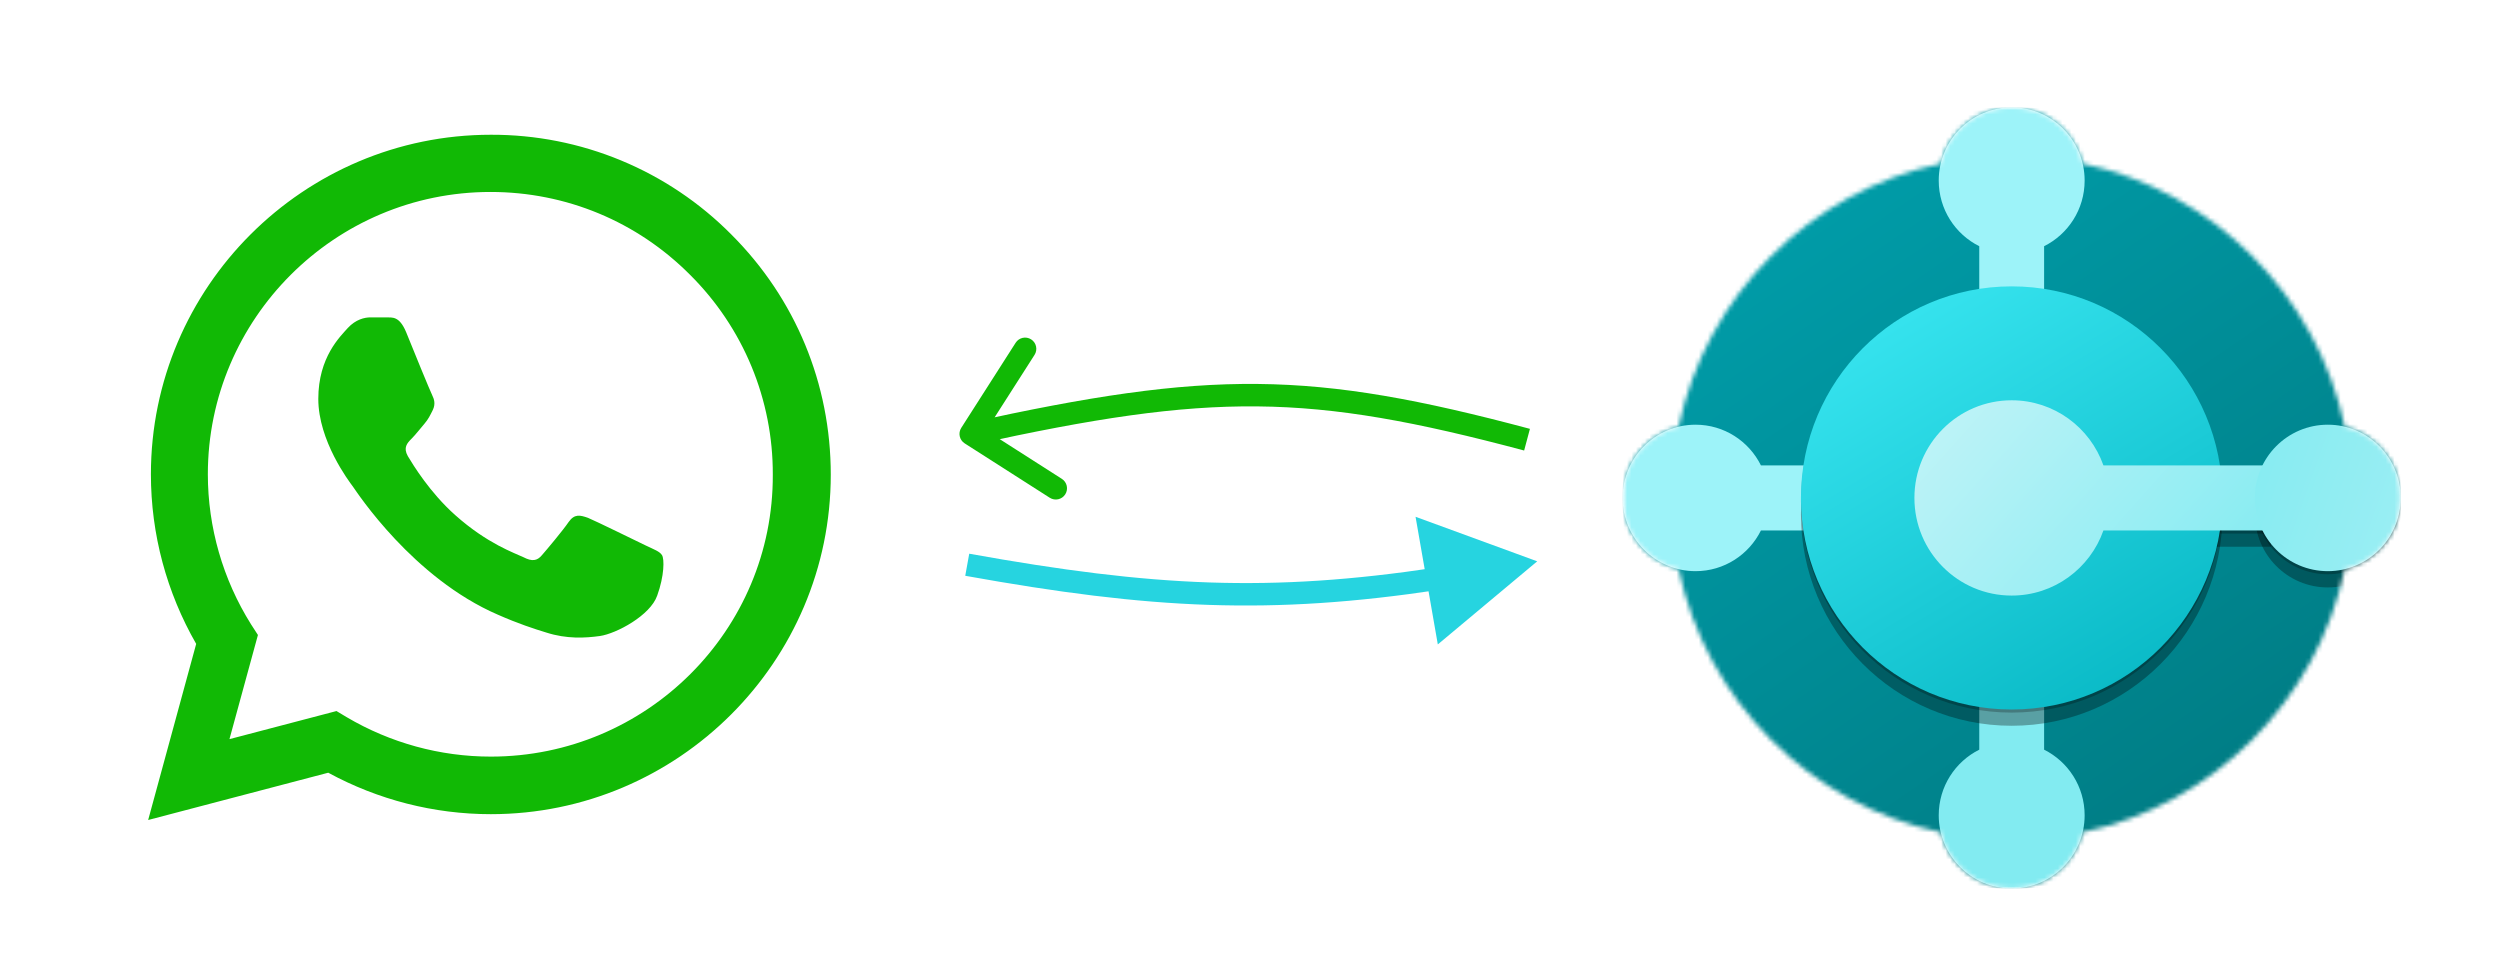
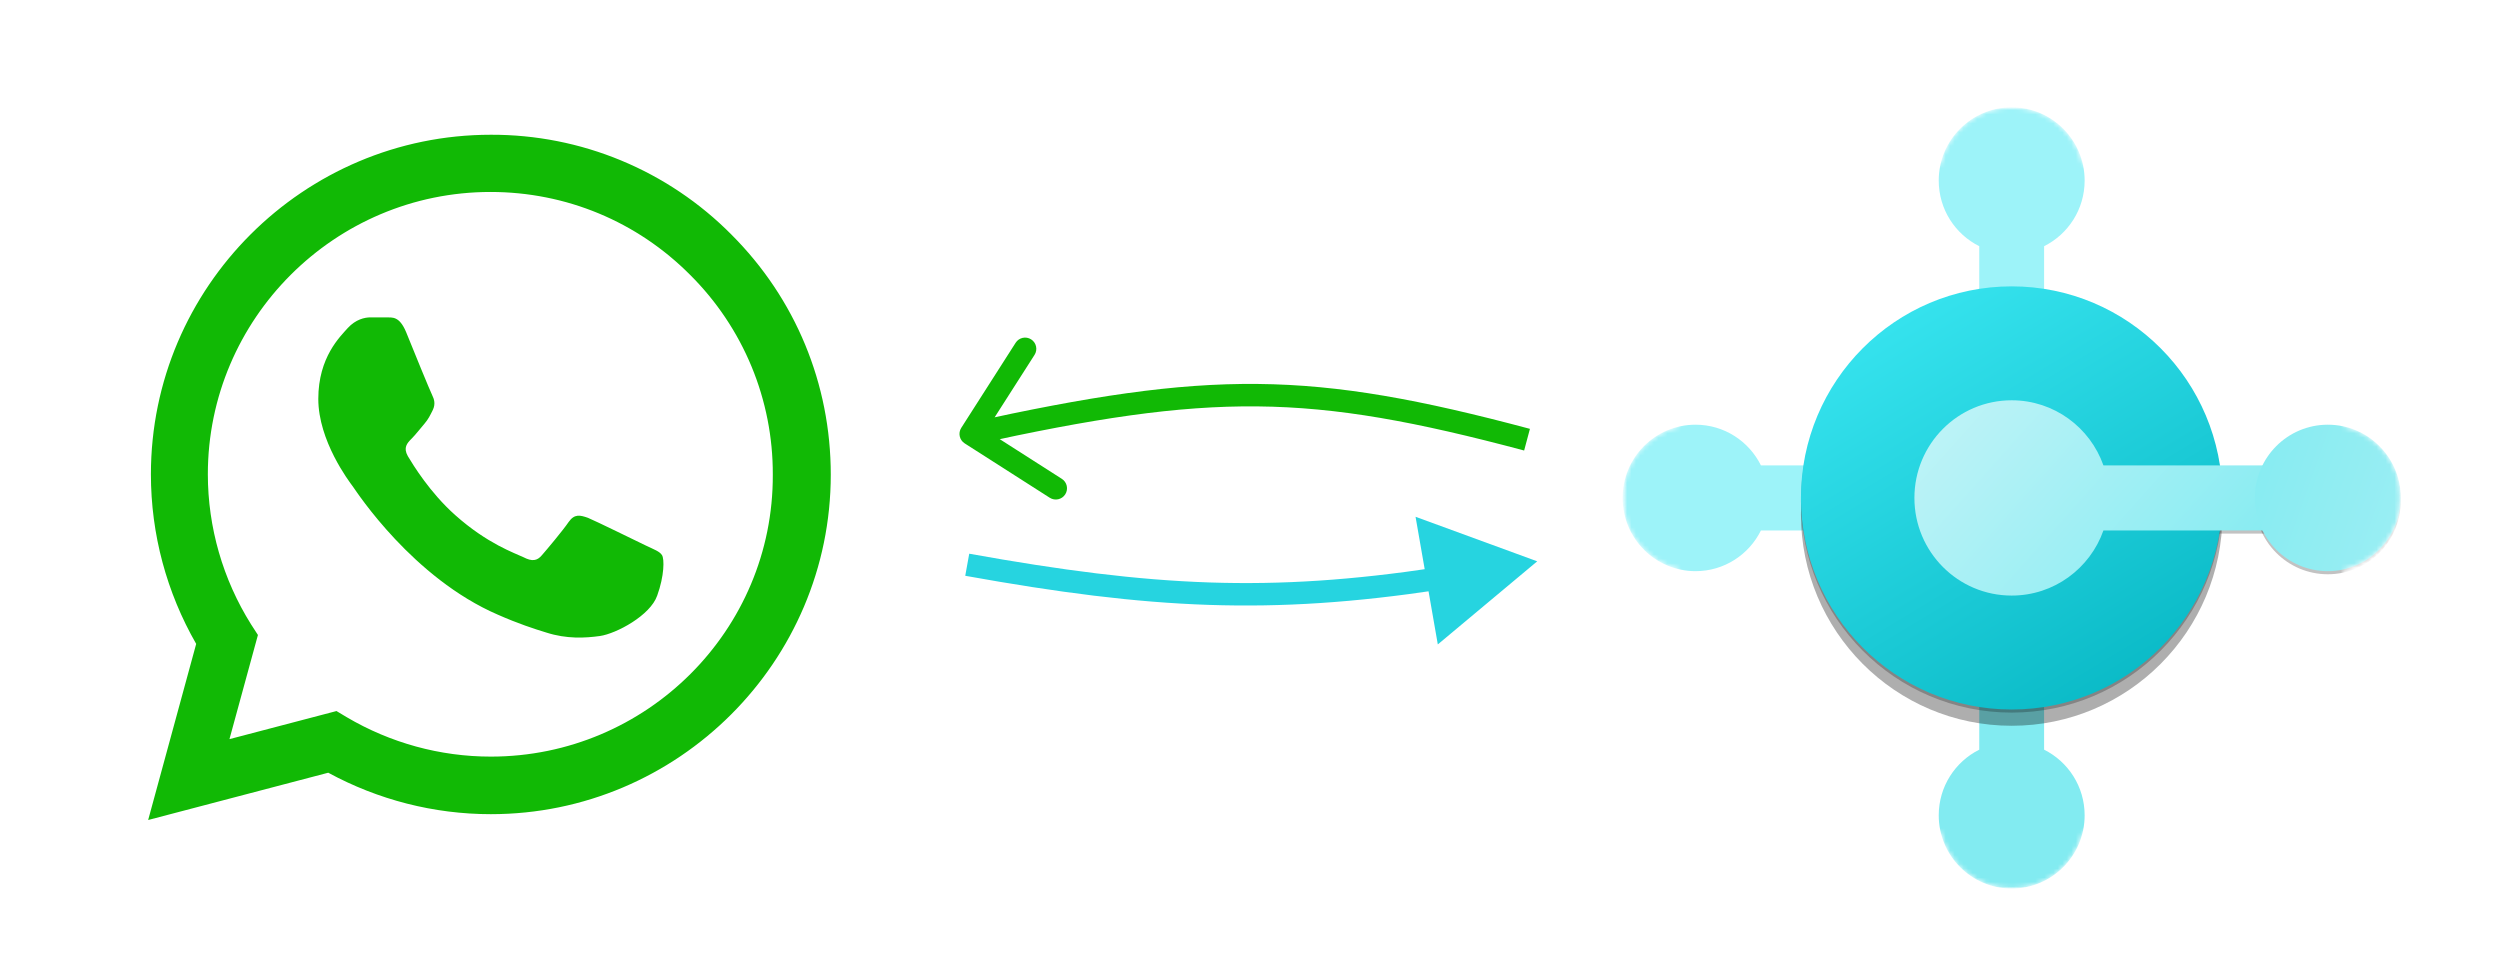
<svg xmlns="http://www.w3.org/2000/svg" width="557" height="218" viewBox="0 0 557 218" fill="none">
  <ellipse cx="108.673" cy="109.03" rx="108.361" ry="108.78" fill="white" />
  <path d="M162.933 52.236C155.925 45.168 147.579 39.564 138.381 35.75C129.183 31.936 119.318 29.989 109.359 30.022C67.631 30.022 33.622 63.992 33.622 105.672C33.622 119.031 37.137 132.008 43.71 143.459L33.01 182.696L73.133 172.161C84.215 178.192 96.672 181.398 109.359 181.398C151.087 181.398 185.096 147.428 185.096 105.748C185.096 85.519 177.224 66.511 162.933 52.236ZM109.359 168.573C98.048 168.573 86.966 165.52 77.26 159.795L74.968 158.421L51.123 164.68L57.466 141.474L55.938 139.107C49.652 129.085 46.315 117.498 46.308 105.672C46.308 71.015 74.585 42.77 109.282 42.77C126.096 42.77 141.916 49.335 153.762 61.244C159.628 67.075 164.277 74.011 167.439 81.651C170.601 89.291 172.212 97.481 172.18 105.748C172.333 140.405 144.056 168.573 109.359 168.573ZM143.903 121.55C141.992 120.634 132.668 116.054 130.987 115.367C129.229 114.756 128.006 114.451 126.707 116.283C125.408 118.191 121.816 122.466 120.746 123.687C119.676 124.985 118.53 125.138 116.619 124.145C114.709 123.229 108.595 121.168 101.411 114.756C95.755 109.718 92.01 103.534 90.864 101.626C89.794 99.718 90.711 98.725 91.705 97.733C92.545 96.893 93.615 95.519 94.532 94.45C95.45 93.382 95.832 92.542 96.443 91.32C97.054 90.023 96.749 88.954 96.29 88.038C95.832 87.122 92.01 77.809 90.482 73.992C88.953 70.328 87.348 70.786 86.202 70.71H82.534C81.234 70.71 79.247 71.168 77.49 73.076C75.808 74.984 70.917 79.565 70.917 88.878C70.917 98.191 77.719 107.199 78.636 108.42C79.553 109.718 92.01 128.802 110.964 136.97C115.473 138.955 118.988 140.1 121.74 140.939C126.249 142.39 130.376 142.161 133.662 141.703C137.33 141.168 144.896 137.123 146.425 132.695C148.03 128.268 148.03 124.527 147.495 123.687C146.96 122.848 145.813 122.466 143.903 121.55Z" fill="#11B905" />
-   <ellipse cx="447.823" cy="109.03" rx="108.361" ry="108.78" fill="white" />
  <mask id="mask0_159_15421" style="mask-type:luminance" maskUnits="userSpaceOnUse" x="361" y="23" width="174" height="175">
    <path d="M534.892 23.915H361.515V197.964H534.892V23.915Z" fill="white" />
  </mask>
  <g mask="url(#mask0_159_15421)">
    <mask id="mask1_159_15421" style="mask-type:alpha" maskUnits="userSpaceOnUse" x="361" y="23" width="174" height="175">
      <path fill-rule="evenodd" clip-rule="evenodd" d="M361.515 110.939C361.515 118.649 366.842 125.11 374.002 126.816C380.195 156.129 403.188 179.211 432.388 185.428C434.087 192.616 440.523 197.964 448.204 197.964C455.884 197.964 462.32 192.616 464.019 185.428C493.219 179.211 516.212 156.129 522.405 126.816C529.565 125.111 534.892 118.65 534.892 110.94C534.892 103.23 529.566 96.769 522.405 95.063C516.212 65.75 493.219 42.668 464.019 36.451C462.32 29.262 455.884 23.915 448.204 23.915C440.523 23.915 434.087 29.262 432.388 36.451C403.188 42.668 380.195 65.75 374.002 95.063C366.842 96.768 361.515 103.229 361.515 110.939Z" fill="#8DF7DB" />
    </mask>
    <g mask="url(#mask1_159_15421)">
-       <path d="M448.204 197.964C496.08 197.964 534.892 159.002 534.892 110.939C534.892 62.877 496.08 23.915 448.204 23.915C400.327 23.915 361.515 62.877 361.515 110.939C361.515 159.002 400.327 197.964 448.204 197.964Z" fill="url(#paint0_linear_159_15421)" />
      <path fill-rule="evenodd" clip-rule="evenodd" d="M455.427 54.853C460.779 52.183 464.457 46.639 464.457 40.232C464.457 31.22 457.18 23.915 448.203 23.915C439.226 23.915 431.949 31.22 431.949 40.232C431.949 46.639 435.627 52.183 440.979 54.853V65.614H455.427V54.853Z" fill="#9DF3F9" />
      <path fill-rule="evenodd" clip-rule="evenodd" d="M440.979 167.026C435.627 169.696 431.949 175.24 431.949 181.647C431.949 190.658 439.226 197.964 448.203 197.964C457.18 197.964 464.457 190.658 464.457 181.647C464.457 175.24 460.779 169.696 455.427 167.026V156.265H440.979V167.026Z" fill="#82EBF1" />
      <path fill-rule="evenodd" clip-rule="evenodd" d="M392.334 103.687C389.674 98.314 384.151 94.622 377.769 94.622C368.792 94.622 361.515 101.927 361.515 110.939C361.515 119.951 368.792 127.256 377.769 127.256C384.151 127.256 389.674 123.564 392.334 118.191H403.053V103.687H392.334Z" fill="#9DF3F9" />
      <g filter="url(#filter0_f_159_15421)">
        <path d="M448.204 161.702C474.137 161.702 495.16 140.598 495.16 114.564C495.16 88.53 474.137 67.426 448.204 67.426C422.27 67.426 401.247 88.53 401.247 114.564C401.247 140.598 422.27 161.702 448.204 161.702Z" fill="black" fill-opacity="0.32" />
-         <path fill-rule="evenodd" clip-rule="evenodd" d="M468.642 121.817C465.667 130.267 457.64 136.321 448.203 136.321C436.234 136.321 426.531 126.58 426.531 114.565C426.531 102.549 436.234 92.809 448.203 92.809C457.64 92.809 465.667 98.863 468.642 107.313H505.996V121.817H468.642Z" fill="black" fill-opacity="0.32" />
-         <path d="M518.638 130.882C509.661 130.882 502.384 123.577 502.384 114.565C502.384 105.554 509.661 98.248 518.638 98.248C527.615 98.248 534.892 105.554 534.892 114.565C534.892 123.577 527.615 130.882 518.638 130.882Z" fill="black" fill-opacity="0.32" />
      </g>
      <g filter="url(#filter1_f_159_15421)">
        <path d="M448.204 158.767C474.137 158.767 495.16 137.662 495.16 111.628C495.16 85.595 474.137 64.49 448.204 64.49C422.27 64.49 401.247 85.595 401.247 111.628C401.247 137.662 422.27 158.767 448.204 158.767Z" fill="black" fill-opacity="0.24" />
-         <path fill-rule="evenodd" clip-rule="evenodd" d="M468.642 118.88C465.667 127.33 457.64 133.384 448.203 133.384C436.234 133.384 426.531 123.644 426.531 111.628C426.531 99.613 436.234 89.872 448.203 89.872C457.64 89.872 465.667 95.926 468.642 104.376H505.996V118.88H468.642Z" fill="black" fill-opacity="0.24" />
+         <path fill-rule="evenodd" clip-rule="evenodd" d="M468.642 118.88C465.667 127.33 457.64 133.384 448.203 133.384C436.234 133.384 426.531 123.644 426.531 111.628C426.531 99.613 436.234 89.872 448.203 89.872C457.64 89.872 465.667 95.926 468.642 104.376H505.996V118.88Z" fill="black" fill-opacity="0.24" />
        <path d="M518.638 127.946C509.661 127.946 502.384 120.64 502.384 111.629C502.384 102.617 509.661 95.311 518.638 95.311C527.615 95.311 534.892 102.617 534.892 111.629C534.892 120.64 527.615 127.946 518.638 127.946Z" fill="black" fill-opacity="0.24" />
      </g>
      <path d="M448.204 158.078C474.137 158.078 495.16 136.974 495.16 110.94C495.16 84.906 474.137 63.802 448.204 63.802C422.27 63.802 401.247 84.906 401.247 110.94C401.247 136.974 422.27 158.078 448.204 158.078Z" fill="url(#paint1_linear_159_15421)" />
      <path fill-rule="evenodd" clip-rule="evenodd" d="M468.642 118.191C465.667 126.641 457.64 132.695 448.203 132.695C436.234 132.695 426.531 122.954 426.531 110.939C426.531 98.923 436.234 89.183 448.203 89.183C457.64 89.183 465.667 95.237 468.642 103.687H505.996V118.191H468.642Z" fill="url(#paint2_linear_159_15421)" />
      <path d="M518.638 127.256C509.661 127.256 502.384 119.951 502.384 110.939C502.384 101.928 509.661 94.622 518.638 94.622C527.615 94.622 534.892 101.928 534.892 110.939C534.892 119.951 527.615 127.256 518.638 127.256Z" fill="url(#paint3_linear_159_15421)" />
    </g>
  </g>
  <path d="M342.493 125.062L315.385 115.139L320.344 143.577L342.493 125.062ZM215.501 125.825L215.058 128.286C256.484 135.748 283.043 137.074 320.698 131.401L320.325 128.929L319.953 126.457C282.961 132.03 256.967 130.754 215.945 123.365L215.501 125.825Z" fill="#26D4E0" />
  <path d="M214.167 95.329C213.423 96.492 213.764 98.038 214.927 98.782L233.885 110.9C235.048 111.643 236.594 111.303 237.338 110.14C238.081 108.976 237.741 107.431 236.578 106.687L219.726 95.915L230.498 79.064C231.241 77.901 230.901 76.355 229.738 75.611C228.574 74.867 227.028 75.208 226.285 76.371L214.167 95.329ZM216.273 96.675L216.811 99.117C243.564 93.228 262.224 90.367 280.169 90.545C298.097 90.722 315.449 93.934 339.578 100.376L340.223 97.961L340.868 95.546C316.576 89.059 298.758 85.728 280.219 85.545C261.697 85.362 242.593 88.323 215.736 94.234L216.273 96.675Z" fill="#11B905" />
  <defs>
    <filter id="filter0_f_159_15421" x="393.247" y="59.426" width="149.645" height="110.276" filterUnits="userSpaceOnUse" color-interpolation-filters="sRGB">
      <feFlood flood-opacity="0" result="BackgroundImageFix" />
      <feBlend mode="normal" in="SourceGraphic" in2="BackgroundImageFix" result="shape" />
      <feGaussianBlur stdDeviation="4" result="effect1_foregroundBlur_159_15421" />
    </filter>
    <filter id="filter1_f_159_15421" x="400.487" y="63.73" width="135.165" height="95.796" filterUnits="userSpaceOnUse" color-interpolation-filters="sRGB">
      <feFlood flood-opacity="0" result="BackgroundImageFix" />
      <feBlend mode="normal" in="SourceGraphic" in2="BackgroundImageFix" result="shape" />
      <feGaussianBlur stdDeviation="0.38" result="effect1_foregroundBlur_159_15421" />
    </filter>
    <linearGradient id="paint0_linear_159_15421" x1="402.516" y1="44.495" x2="493.196" y2="177.058" gradientUnits="userSpaceOnUse">
      <stop stop-color="#009CA8" />
      <stop offset="1" stop-color="#007D85" />
    </linearGradient>
    <linearGradient id="paint1_linear_159_15421" x1="418.917" y1="71.544" x2="481.358" y2="174.819" gradientUnits="userSpaceOnUse">
      <stop stop-color="#36E3EE" />
      <stop offset="1" stop-color="#00B1BE" />
    </linearGradient>
    <linearGradient id="paint2_linear_159_15421" x1="417.745" y1="67.426" x2="497.68" y2="138.856" gradientUnits="userSpaceOnUse">
      <stop stop-color="#D2F6F9" />
      <stop offset="1" stop-color="#82EBF1" />
    </linearGradient>
    <linearGradient id="paint3_linear_159_15421" x1="536.649" y1="116.231" x2="492.095" y2="100.464" gradientUnits="userSpaceOnUse">
      <stop stop-color="#9AEEF3" />
      <stop offset="1" stop-color="#82EBF1" />
    </linearGradient>
  </defs>
</svg>